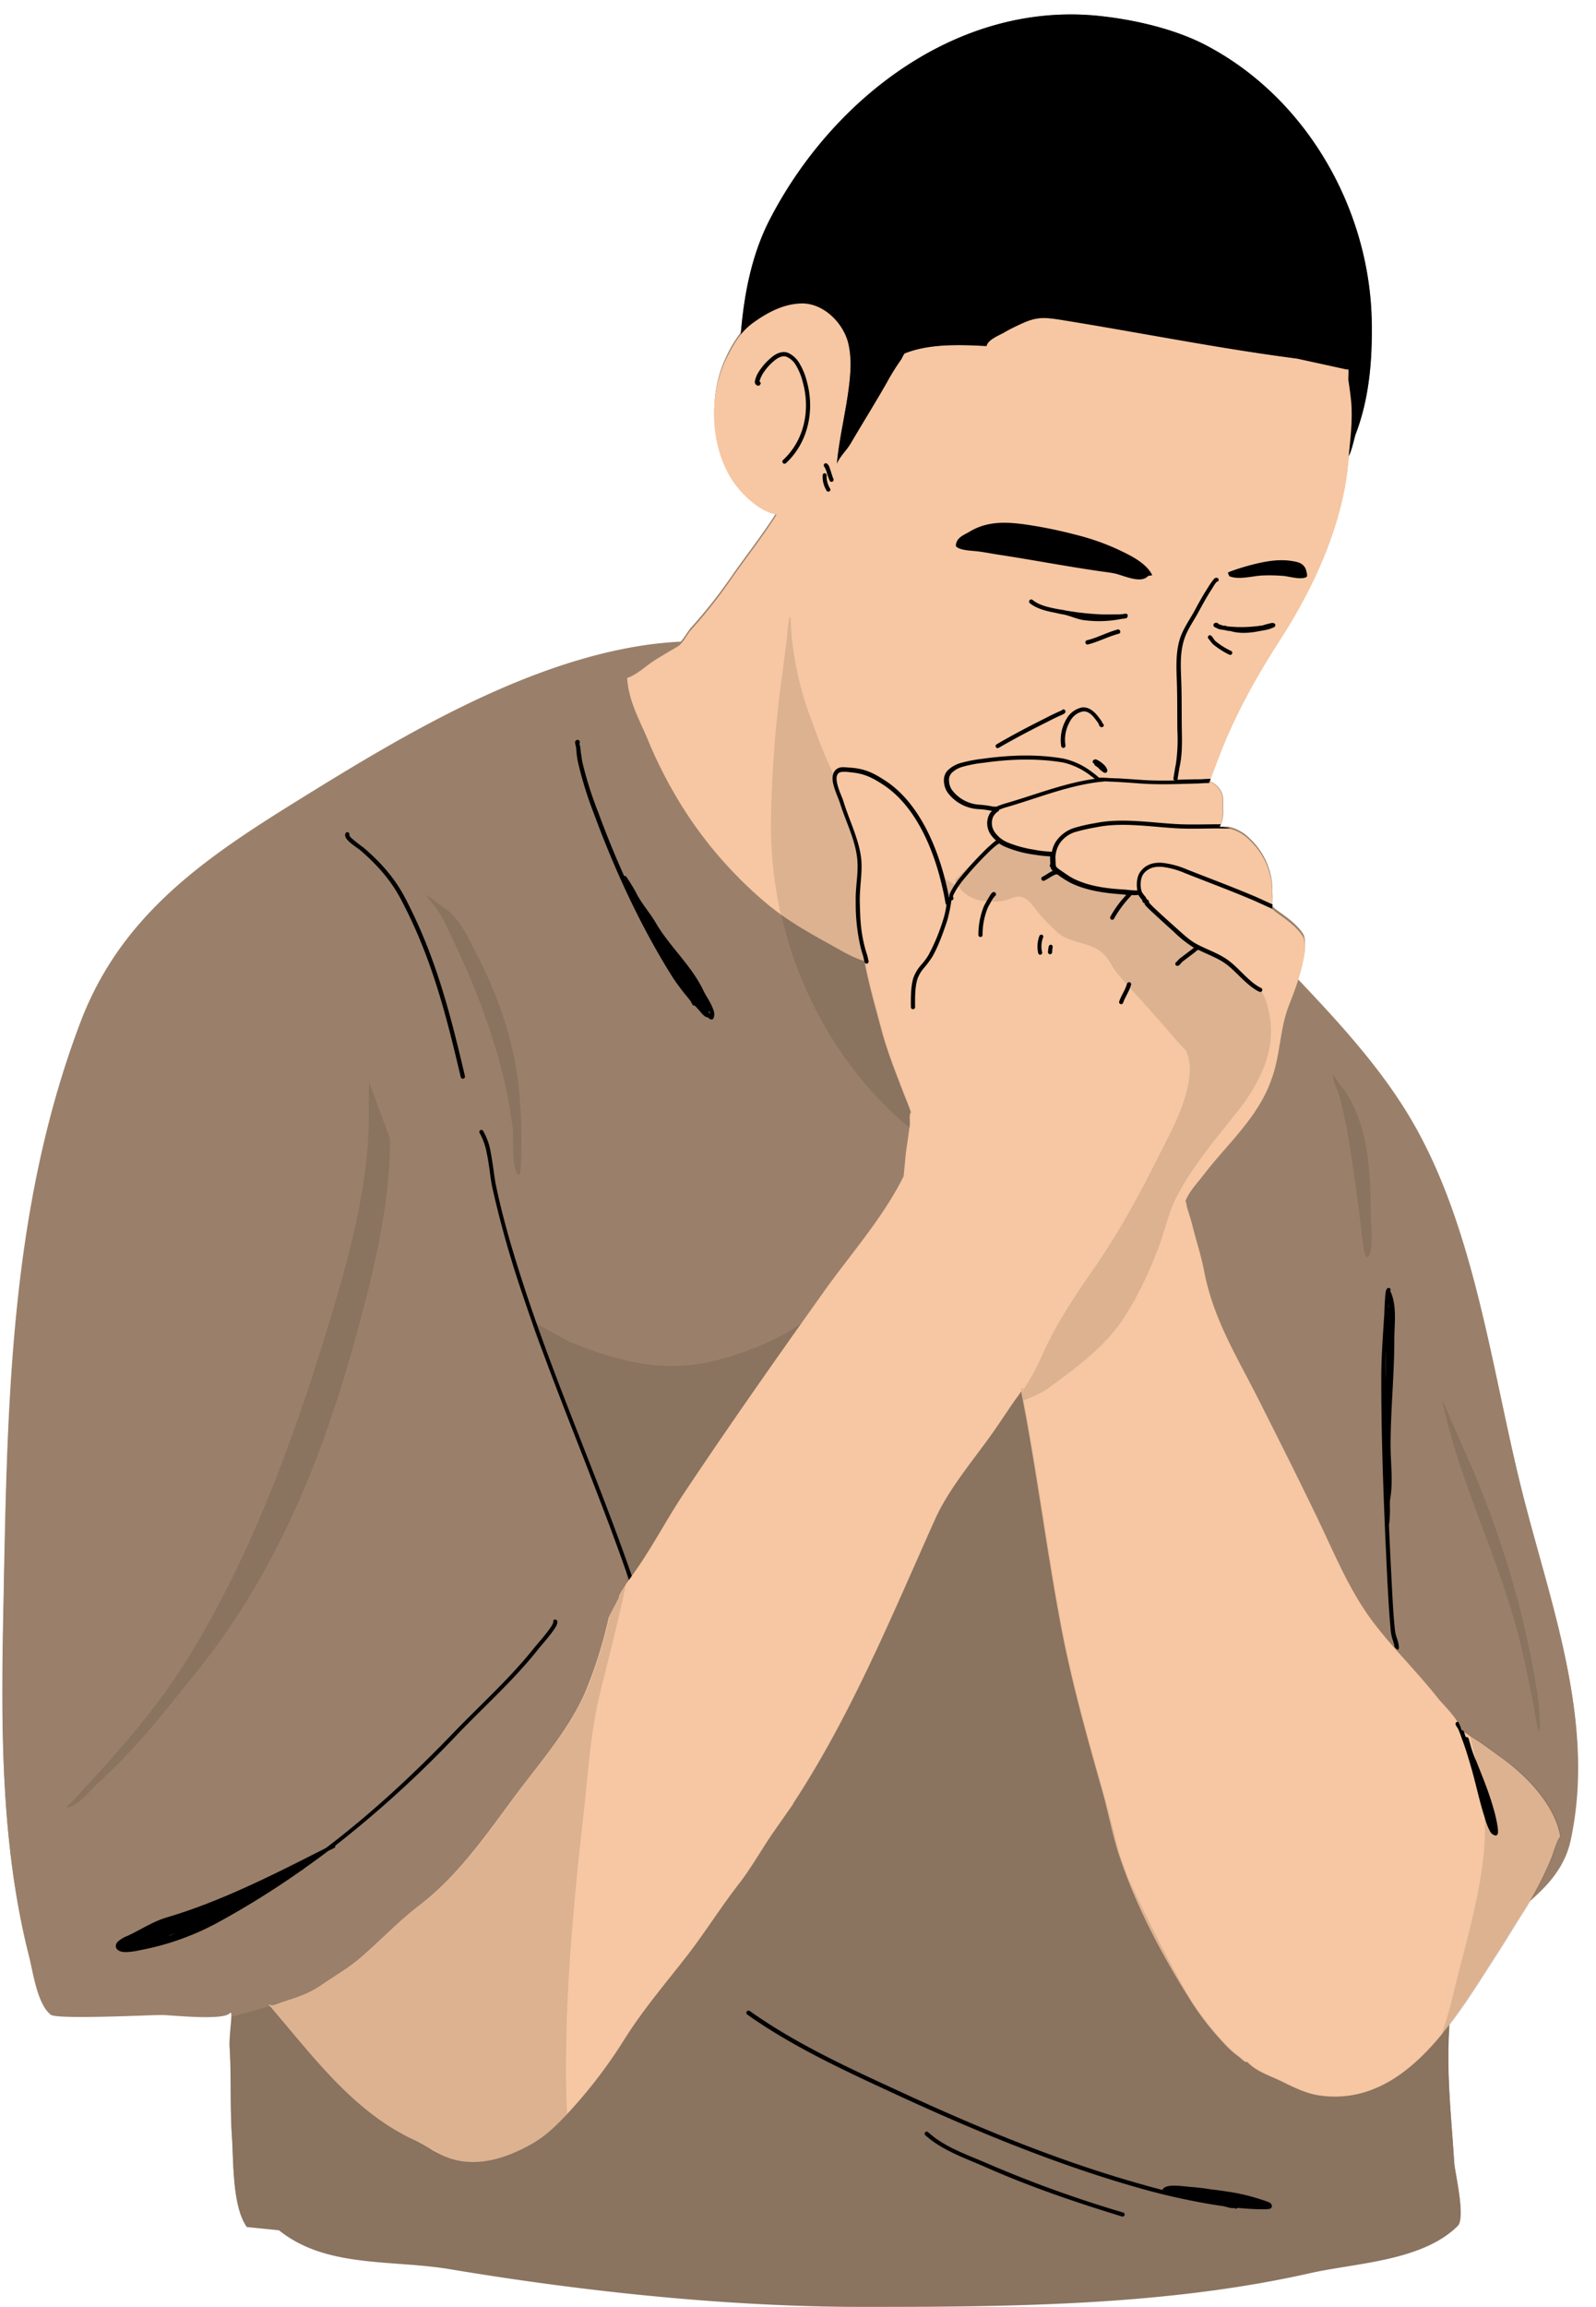
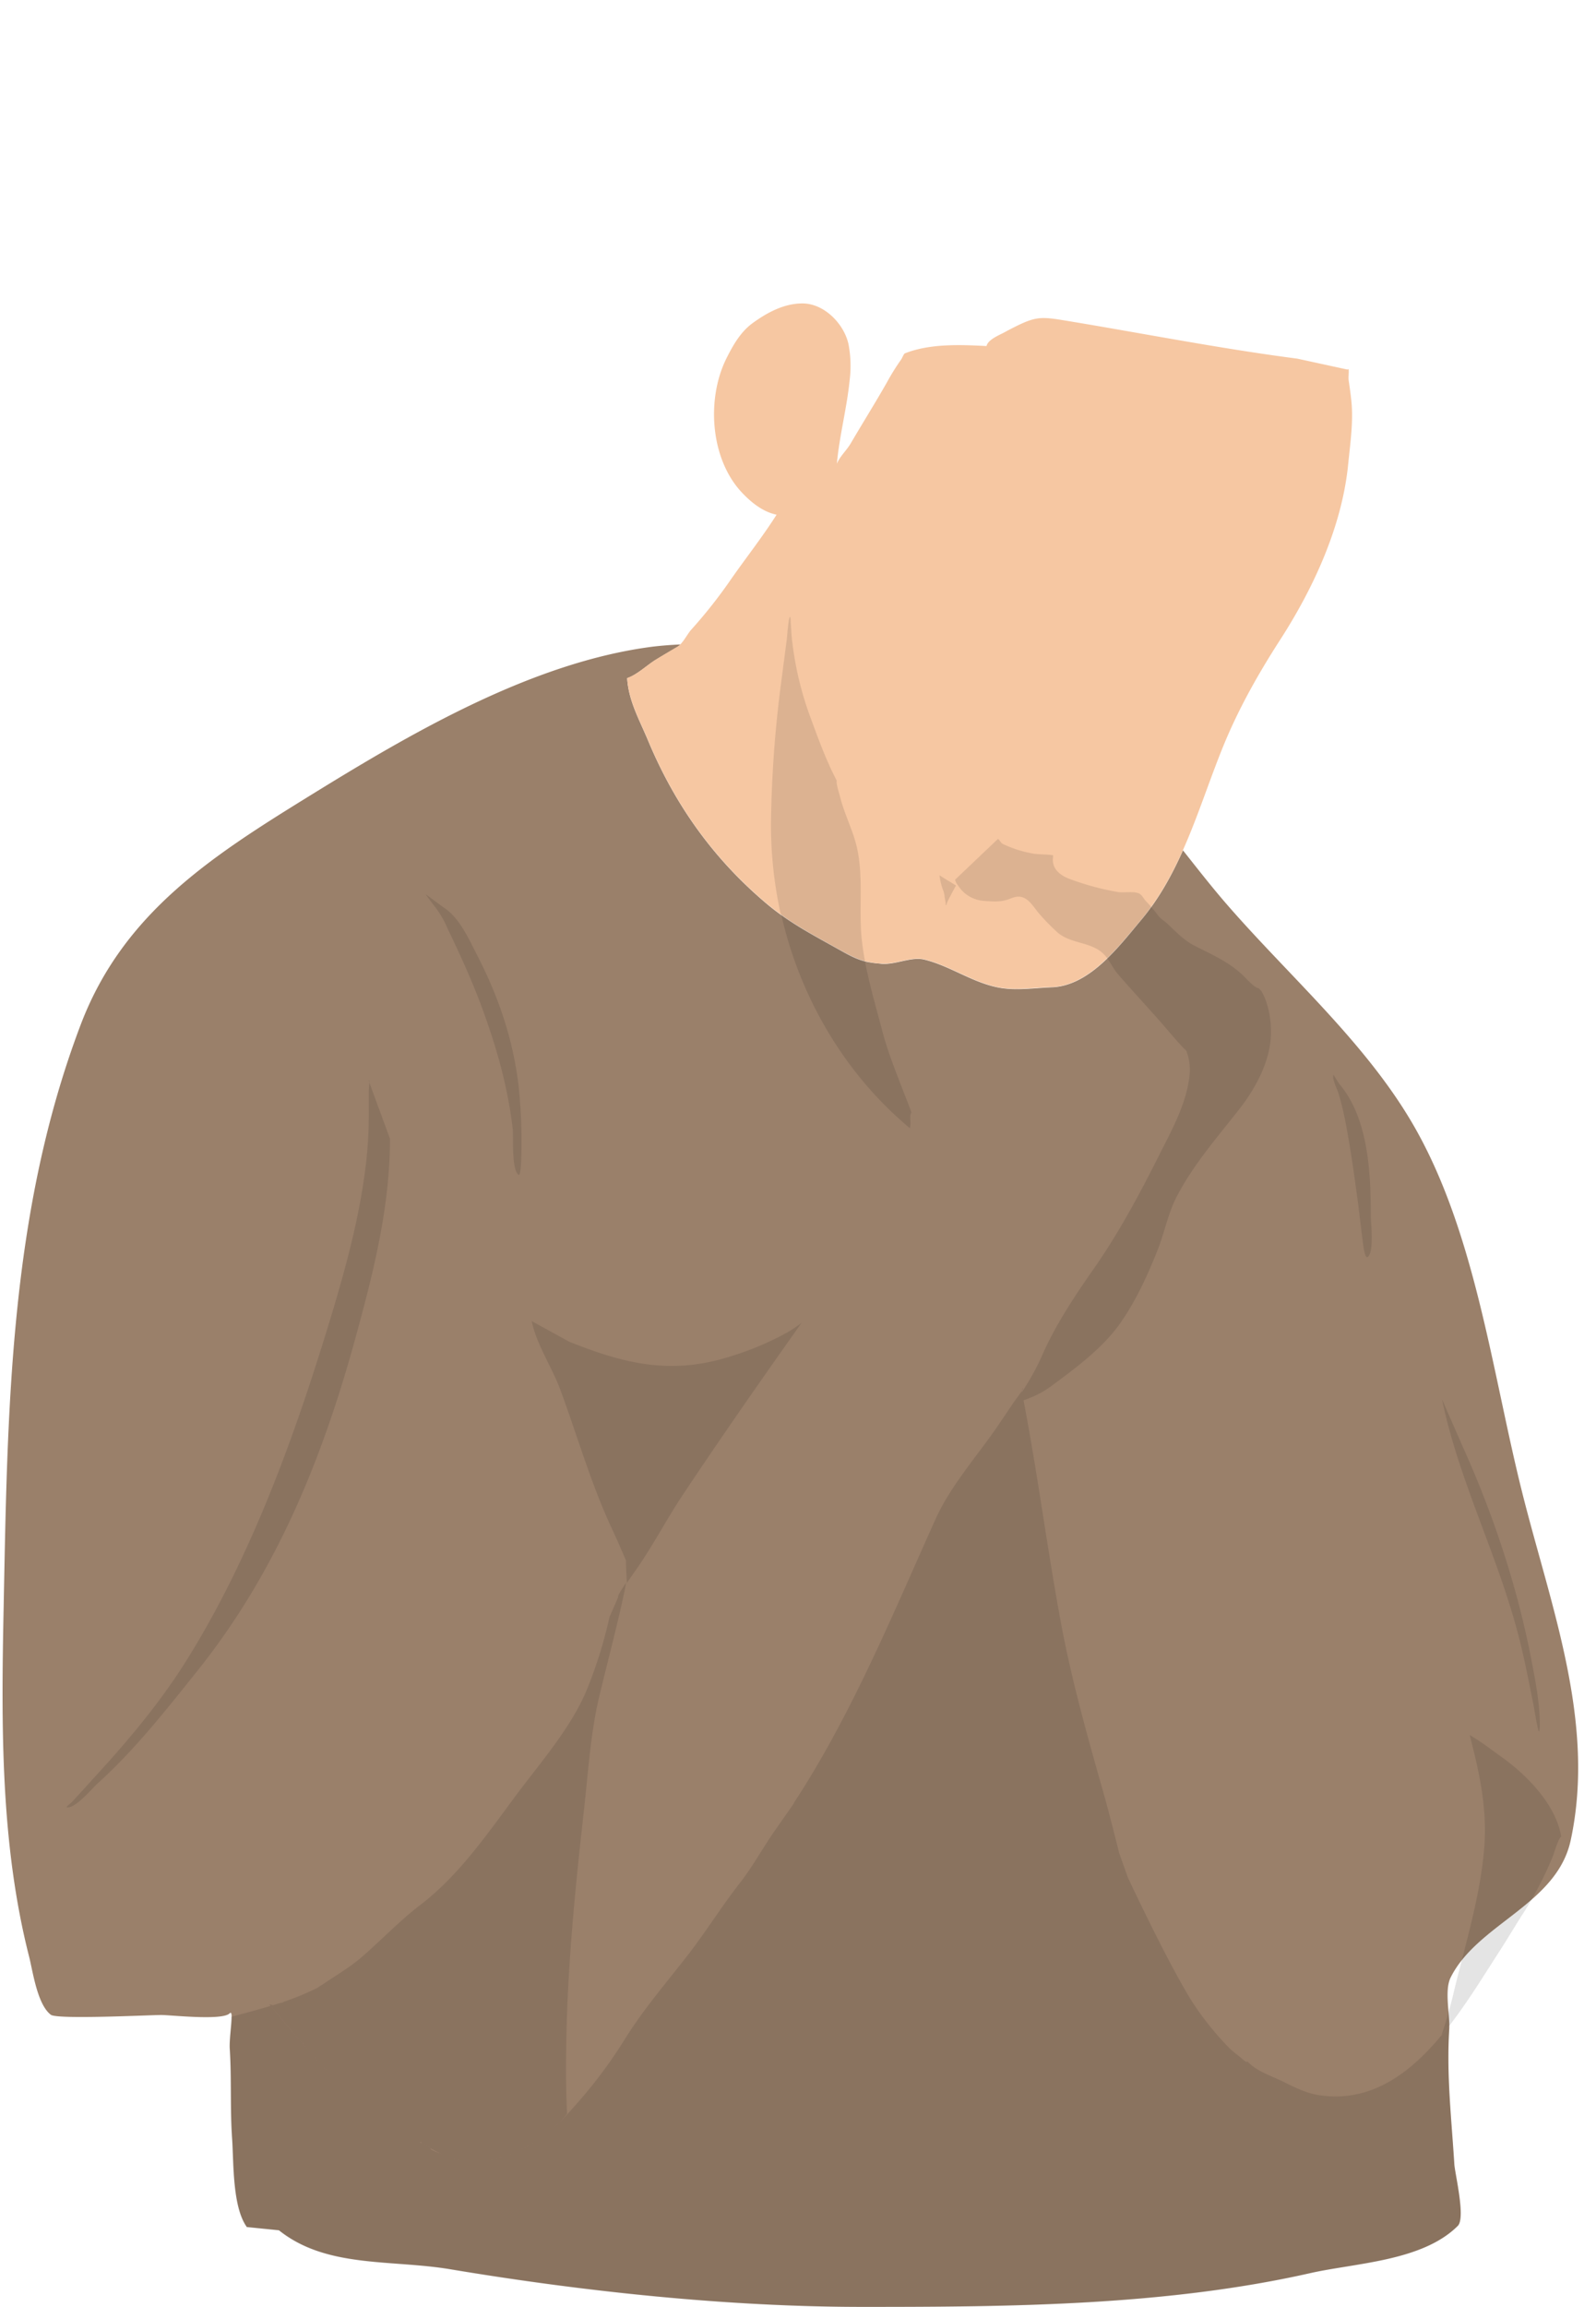
<svg xmlns="http://www.w3.org/2000/svg" data-name="Layer 1" fill="#000000" height="990.5" preserveAspectRatio="xMidYMid meet" version="1" viewBox="-1.0 -6.2 685.7 990.5" width="685.7" zoomAndPan="magnify">
  <g id="change1_1">
-     <path d="M317.2,137.3c1.4-17,4.6-34.1,12.5-49.4C356.8,35.5,411.4-6.3,472.4.7c14.3,1.6,30.7,5.4,43.6,11.9,43.9,22.4,71.4,70.5,72.3,119,.3,16.4-1,33.1-6.9,48.5-.6,1.6-1.5,6.6-3,9.5.1-1.1.2-2.2.4-3.4-.2,2.2-.5,4.4-.7,6.6-2.6,26.9-15,53.6-29.5,76-9.2,14.3-17.5,29-24,44.8-2.1,5.1-4,10.3-6,15.5a8.925,8.925,0,0,1,5.5,5.7c.7,2.1.2,4.6.4,6.8a13.809,13.809,0,0,1-1,6v.1l-.1.2c0,.1-.1.2-.1.3l-.1.2v.1h0v.1l-.1.1h0v-.1h3.6l.2.1.8.2h.1a18.219,18.219,0,0,1,8.3,5,30.5,30.5,0,0,1,9.5,23,35.267,35.267,0,0,1,0,4.6v.2h0v.2h0v.1h0v.2h0v.1h0v.2c0,.1,0,.1-.1.2h.1l.1.1.1.1h0l.1.1.1.1h0l.8.8,3.3,2.4c3.2,2.3,6.7,5.1,8.8,8.5,1.1,1.8.7,6.7.4,8.6a79.8,79.8,0,0,1-2.7,10.7c18.8,19.8,37.3,40,50.4,63.3,25.9,46,33,105.2,45.7,155.8,12.2,48.8,31.8,98.7,20.9,149.4-2.3,10.8-8.9,18.6-16.8,25.5-1.1,2-2.3,3.9-3.5,5.8-3.8,5.9-7.3,11.9-11.1,17.7-6.1,9.4-12.8,20.5-20.7,30.7V864c-1.2,19.6,1,38.4,2.2,57.8.3,4.2,4.9,23,1.5,26.4-15.2,15.2-43.9,15.9-63.4,20.3-62,14-128.6,14.5-192.1,14.5-58.1,0-120.2-6.6-177.6-16.2-25.4-4.2-53-.4-73.4-16.7l-13.9-1.4c.1-.2,0-.1-.1-.3-6-8.8-5.4-27.3-6.1-37.6-.9-12.8-.2-25.6-1-38.4-.4-5.5,2-17.5-.1-15.4-3.2,3.2-25.2.7-29.4.7-4.7,0-44.6,2-47.4-.1-5.8-4.4-7.7-18.4-9.3-24.8C-1,784.3-.6,733.1.4,683.5c1.7-85.3,2.4-170,33.1-250.9,18.4-48.5,57.2-72.9,99.5-99,43.1-26.6,94.6-56.6,145.9-63.3,4.1-.5,8.3-.9,12.5-1.1h0c1.7-1.8,3.2-4.7,4.6-6.2a211.138,211.138,0,0,0,17.2-21.8c6.5-9.3,13.4-18,19.5-27.6-5.8-1.2-10.7-5.1-14.7-9.3-13.7-14.3-15.6-40.1-6.9-57.7a52.215,52.215,0,0,1,6.1-10.1ZM369,406l-.4-.1c.2,0,.3.1.4.1l.4.1A.756.756,0,0,1,369,406Zm-3.3-1.3h0l-.2-.1Zm-1.1-.5-.5-.2.5.2.4.2A.52.52,0,0,0,364.6,404.2Zm-4.2-2.3c1,.6,2.1,1.2,3.1,1.7-.8-.4-1.6-.9-2.4-1.3ZM349,395.5c2,1.1,3.9,2.2,5.9,3.3l-2-1.1c-.7-.4-1.3-.7-2-1.1Zm-2.9-1.7,1,.6-1-.6-.5-.3Zm-1.6-.9-.3-.2Zm-3.5-2.1c.6.4,1.2.7,1.8,1.1A17.394,17.394,0,0,0,341,390.8Zm204.6-7.2h0l-.1.1h0Zm0,0Zm-216-1c.3.2.5.4.8.6A2.1,2.1,0,0,1,329.6,382.6Zm-6.5-5.6h0c1.7,1.6,3.4,3.1,5.2,4.5-1.8-1.4-3.5-2.9-5.2-4.5Zm-6.6-6.3,3.5,3.5C318.8,373,317.6,371.9,316.5,370.7Zm-10.4-11.4c2.7,3.2,5.5,6.4,8.5,9.5C311.6,365.7,308.8,362.5,306.1,359.3Zm-4.6-5.7c1.2,1.5,2.4,3.1,3.6,4.6C303.9,356.6,302.7,355.1,301.5,353.6Zm-6.6-9.3-.1-.2.1.2c1.6,2.4,3.3,4.9,5.1,7.2Q297.3,348.05,294.9,344.3Zm-5.2-8.2.3.5-.3-.5-.4-.7Zm-4-7.1c.4.8.9,1.6,1.3,2.4l-.7-1.2Zm-6.1-12.3c.9,2.1,1.9,4.2,2.9,6.2l-.6-1.2c-.6-1.2-1.2-2.5-1.8-3.7Zm-2.5-5.9.4.8Zm-6-13.9c.1.3.2.5.3.8A6.89,6.89,0,0,1,271.1,296.9Zm-.5-1.6-.1-.4.3.9C270.7,295.6,270.6,295.5,270.6,295.3Zm-1.4-10.8-.2.1C269.1,284.6,269.2,284.6,269.2,284.5Zm5.2-3-.4.3c-.1.1-.3.2-.4.3l-.4.3Zm4.6-3.4c-1.1.8-2.3,1.7-3.5,2.6l.8-.6C277.2,279.4,278.1,278.7,279,278.1Zm6.4-4c-.8.5-1.6.9-2.4,1.4C283.8,275.1,284.6,274.6,285.4,274.1Zm4.9-2.8-.1.1.1-.1Zm.1-.1Zm.2-.2Zm.2-.1Zm.2-.2Zm.2-.2Zm67.7-80.9c-.1,1-.2,2.1-.3,3.1a12.81,12.81,0,0,1,1.1-2,12.81,12.81,0,0,0-1.1,2A16.279,16.279,0,0,1,358.9,189.6Zm3.6-2.8c-.8,1-1.6,2-2.3,3C361,188.8,361.8,187.8,362.5,186.8Zm-3.2-.8c-.1.9-.3,1.8-.4,2.8l.1-.5a4.253,4.253,0,0,1,.2-1.1ZM579,184.7l-.1,1.1.1-.7Zm.2-1.7-.1,1v-.5Zm-212.7-2.3c-.6,1-1.1,1.9-1.7,2.9A27.55,27.55,0,0,1,366.5,180.7Zm212.8,1.2v0Zm0-.9v0Zm.1-.8v0Zm.1-.9v0Zm.1-.9-.1.7V179Zm-209.2-4.2c-1,1.6-1.9,3.2-2.9,4.8l.9-1.5Zm-9.1.1c-.3,1.5-.5,2.9-.8,4.4C360.8,177.2,361.1,175.7,361.3,174.3Zm218.3,3.2a2.2,2.2,0,0,1-.1.8Zm.1-.9v0Zm0-.8v0Zm0-.8v0Zm.1-.8v0Zm0-.9v0Zm0-.9v0Zm0-1v0Zm0-.8v0Zm-.1-.8v0Zm0-.8v0Zm0-.8v0Zm-.1-.9v0Zm0-.4v0Zm-203-3.2-1.8,3C375.5,165.7,376,164.7,376.6,163.7Zm202.9,2.4Zm-215.7-7.4c-.2,1.5-.4,3.1-.6,4.6C363.4,161.8,363.6,160.3,363.8,158.7Zm215.1,2.6c0,.3.1.7.1,1A3.4,3.4,0,0,0,578.9,161.3Zm-198.1-4.7c-.2.4-.5.8-.7,1.3-.4.6-.7,1.2-1.1,1.9.4-.6.7-1.2,1.1-1.9Zm197.5.5.3,2.1v.2C578.5,158.6,578.4,157.9,578.3,157.1Zm0-4.7c0,.1.1.3.1.4A.756.756,0,0,1,578.3,152.4Zm-.2-.2a.1.1,0,0,0-.1.1l.1-.1Zm.1,0Zm-193.4-2.3a23.924,23.924,0,0,0-1.3,2.1A11.977,11.977,0,0,1,384.8,149.9Zm-20.4-1.8v0Zm22.2-1h0l.2-.5A1.689,1.689,0,0,1,386.6,147.1Zm.9-1.6c0,.1-.1.1-.1.2A.31.31,0,0,1,387.5,145.5Zm8.7-2.5a44,44,0,0,0-8.1,2.2,47.3,47.3,0,0,1,7.6-2.1Zm-32.5-.6c.1.3.1.6.2.9a5.853,5.853,0,0,1-.2-1.3Zm36.3,0h0l.6-.1Zm3.9-.3a4.1,4.1,0,0,0-1.1.1h.6Zm7.9-.2c1.8,0,3.6.1,5.4.1-2.1-.1-4.3-.1-6.5-.1Zm-5.6,0h0Zm109-.5,1.9.3Zm-92-.2c-.1.1-.1.2-.2.4l.1-.1a.1.1,0,0,1,.1-.1Zm1.5-1.5c-.2.2-.5.4-.7.6A4.349,4.349,0,0,1,424.7,139.7Zm2-1.4a.758.758,0,0,1-.4.2A.758.758,0,0,0,426.7,138.3Zm3.5-1.8a.349.349,0,0,0,.2-.1l-.2.1Zm-112.1-.1Zm.2-.4h0l.2-.2Zm.6-.6-.2.2.2-.2Zm40.2-3.1c.7,1,1.4,2,2,3C360.5,134.3,359.8,133.3,359.1,132.3Zm-39.6,2.5Zm.3-.3Zm154.2-.3c-2.1-.4-4.1-.7-6.2-1.1l3.2.5Zm-153.9,0Zm.4-.3Zm.3-.2Zm.3-.3Zm116.2-.5c-.3.1-.6.3-.9.4l.2-.1Zm-115.8.2Zm.3-.3Zm2.1-1.5c-.2.1-.4.3-.6.4C323.5,131.6,323.7,131.4,323.9,131.3Zm118.5-.4c-.4.1-.7.2-1.1.3l.3-.1A3.091,3.091,0,0,0,442.4,130.9Zm10.5-.2.7.1.8.1A6.052,6.052,0,0,1,452.9,130.7Zm-7.4-.4a18.457,18.457,0,0,0-2.3.4A22.306,22.306,0,0,1,445.5,130.3Zm-90.4-2a27.25,27.25,0,0,1,2.5,2.3A27.25,27.25,0,0,0,355.1,128.3Zm91.4,2a2.2,2.2,0,0,0-.8.1h.6Zm-118.8-1.4-.4.2.4-.2Zm5.6-2.8.3-.1c-1.4.5-2.7,1.2-4,1.8C330.8,127.2,332.1,126.6,333.3,126.1Zm1.4-.5.3-.1a4.179,4.179,0,0,0-1,.4A3.63,3.63,0,0,1,334.7,125.6Zm14.2-.8.4.1c.4.1.7.3,1.1.4A8.8,8.8,0,0,1,348.9,124.8Zm-12.8.3.4-.1-.9.3C335.8,125.2,335.9,125.2,336.1,125.1Zm2.8-.7c-.3.1-.6.1-.8.2.2,0,.3-.1.5-.1Zm5.3-.4a4.1,4.1,0,0,1,1.1.1c-.5,0-1-.1-1.5-.1ZM294.3,343.5c-.8-1.3-1.7-2.6-2.5-3.9l-.7-1.2C292.2,340.2,293.2,341.8,294.3,343.5Zm65.6-160.9c.1-.4.1-.9.2-1.3-.1.8-.3,1.6-.4,2.4Zm218.4-26v0Zm-26.7-9.5c-1.6-.2-3.2-.4-4.8-.7l-3.2-.5c3.2.5,6.3.9,9.5,1.3ZM417.4,142h2.2A16.152,16.152,0,0,1,417.4,142Zm-54-1.3.1.4Zm142.3-.9c-6.1-1.1-12.2-2.1-18.3-3.2,7.2,1.3,14.3,2.5,21.5,3.8Zm-142.6.1.1.4Zm62.6-1c-.2.1-.3.2-.5.3l.3-.2Zm-63.3-1.1.2.4c-.3-.7-.6-1.3-.9-2A7.741,7.741,0,0,0,362.4,137.8Zm76.5-5.6c-.3.1-.6.3-.9.4l.6-.3Zm-91.3-7.7.4.1.4.1A1.884,1.884,0,0,0,347.6,124.5Zm-1.2-.3.4.1.4.1A2.353,2.353,0,0,0,346.4,124.2Zm-3.8-.2h.4a18.413,18.413,0,0,0-3.3.3l-.4.1A18.588,18.588,0,0,1,342.6,124Z" fill="#9a806a" fill-rule="evenodd" transform="translate(.048 .068)" />
-   </g>
+     </g>
  <g id="change1_2">
    <path d="M291.3,270.4a10.592,10.592,0,0,1-1.2,1c-3.1,1.9-6.3,3.7-9.4,5.6-3.9,2.4-8,6.4-12.3,7.9.6,9.8,5.3,17.9,9,26.8,11.5,27.5,28,50.7,50.9,70,9.6,8.1,19.8,13.4,30.7,19.5,3.8,2.1,7.3,4.2,11.6,5.3a47.354,47.354,0,0,0,6.1.9c6.3,1,13.4-3.1,19.3-1.7,10.8,2.6,20.3,9.6,31.4,11.9,7.7,1.6,15.6.3,23.3,0,16.3-.5,29-17.5,38.3-28.6,7.7-9.1,13.4-19.4,18.2-30.2,6.1,7.7,12.1,15.4,18.5,22.8,27.2,31.4,61,60.5,81.5,96.9,25.9,46,33,105.2,45.7,155.8,12.2,48.8,31.8,98.7,20.9,149.4-5.9,27.7-40,35.8-51.6,59-2.8,5.7-.2,16.2-.6,22.4-1.2,19.6,1,38.4,2.2,57.8.3,4.2,4.9,23,1.5,26.4-15.2,15.2-43.9,15.9-63.4,20.3-62,14-128.6,14.5-192.1,14.5-58.1,0-120.2-6.6-177.6-16.2-25.4-4.2-53-.4-73.4-16.7l-13.9-1.4c.1-.2,0-.1-.1-.3-6-8.8-5.4-27.3-6.1-37.6-.9-12.8-.2-25.6-1-38.4-.4-5.5,2-17.5-.1-15.4-3.2,3.2-25.2.7-29.4.7-4.7,0-44.6,2-47.4-.1-5.8-4.4-7.7-18.4-9.3-24.8C-.9,785.4-.5,734.2.5,684.6c1.7-85.3,2.4-170,33.1-250.9,18.4-48.5,57.2-72.9,99.5-99,43.1-26.6,94.6-56.6,145.9-63.3C283,270.9,287.1,270.6,291.3,270.4Z" fill="#9a806a" fill-rule="evenodd" transform="translate(.048 .068)" />
  </g>
  <g id="change2_1">
    <path d="M577.9,152.4c1-1.2.2,3.1.5,4.7.4,2.8.8,5.5,1.1,8.3,1,9-.4,18.4-1.3,27.4-2.6,26.9-15,53.6-29.5,76-9.2,14.3-17.5,29-24,44.8-10.5,25.6-17.5,53.7-35.7,75.3-9.3,11-22,28.1-38.3,28.6-7.7.2-15.5,1.6-23.3,0-11-2.3-20.6-9.3-31.4-11.9-5.9-1.4-13,2.7-19.3,1.7.2.3-5.3-.7-6.1-.9-4.3-1.2-7.8-3.2-11.6-5.3-10.9-6.1-21-11.4-30.7-19.5-22.9-19.3-39.4-42.5-50.9-70-3.7-8.9-8.4-16.9-9-26.8,4.3-1.4,8.4-5.5,12.3-7.9,3.1-1.9,6.3-3.8,9.4-5.6,2.2-1.3,4.1-5.3,5.8-7.2a211.138,211.138,0,0,0,17.2-21.8c6.5-9.3,13.4-18,19.5-27.6-5.8-1.2-10.7-5.1-14.7-9.3-13.7-14.3-15.6-40.1-6.9-57.7,2.8-5.6,6-11.3,11.1-15.1,6.3-4.6,13.6-8.6,21.6-8.6,9.4,0,17.9,8.8,19.8,17.5a49.686,49.686,0,0,1,.5,15.4c-1.2,12-4.4,23.9-5.5,35.9,1.4-3.3,4.2-5.7,6-8.8,5.1-8.7,10.5-17.3,15.5-26.1a99.834,99.834,0,0,1,6.1-9.8c.4-.5,1.1-2.5,1.7-2.7,10.7-4.2,23.7-3.7,35-3.1.6-2.8,5.5-4.7,7.7-5.9,1.8-1,3.6-1.9,5.4-2.8,7.8-3.8,10.5-3.9,19.2-2.5,33.7,5.5,67.3,12.2,101.2,16.6" fill="#f6c7a2" fill-rule="evenodd" transform="translate(.048 .068)" />
  </g>
  <g id="change2_2">
-     <path d="M264.8,679.5c-.7-.8,5.7-9.4,6.4-10.3,7.7-10.7,13.8-22.6,21.1-33.6C312,606,332.5,576.9,353.1,548c11.5-16.1,25.1-31.3,34-49.1a18.67,18.67,0,0,0,.3-2.7c.3-2,.4-4,.6-6.1.5-4.6,1.4-9.2,1.8-13.8.1-.9-.4-4.2.4-5,.2-.2-2.5-6.8-3-8-3.4-8.9-7-17.9-9.5-27.1-3.5-13.2-7.9-27.7-9-41.4-1-11.9.6-23.7-1.5-35.5-1.5-8.2-5.6-15.5-7.6-23.5-.6-2.5-2.1-5.9-1.3-8.4,1.8-5.4,9.5-3.6,12.7-1.3,4.1,2.9,9,4.8,12.9,8.1,4.2,3.5,7.5,9.3,10.3,13.8a69.434,69.434,0,0,1,7.6,18.2c.8,3.1.9,7.4,2.3,10.2a9.276,9.276,0,0,1,.4,1.6c.2,1.1.4,2.1.5,3.2.1.4,0,1.6.2,1.2.2.3.3-.6.4-.9a16.269,16.269,0,0,1,1.1-2.3c1.2-2.2,2.4-4.5,3.7-6.7a58.823,58.823,0,0,1,12.1-14.2c1.1-.9,2.2-2.8,3.5-3.4-.2,0,.3-.8.3-1a11.919,11.919,0,0,0-.8-2c-1.6-3.9-.8-7.8.8-11.5a30.091,30.091,0,0,0-3.1-.1,28.3,28.3,0,0,1-6.5-.9c-3.9-1.1-9.7-4.2-11.7-7.9-.8-1.5-1.7-3.9-.7-5.5,3.7-6.2,15.6-7.6,21.8-7.8,6.8-.2,13.5-.4,20.3-.1,3.3.1,7.4-.1,10.5,1.2,5.3,2.2,9.8,5.3,14.7,8.3,3.3,2.1,8.2-.4,12.1-.3,6.2.1,12.4.7,18.6.8,7.1.1,18.6-2.1,21.6,6.8.7,2.1.2,4.6.4,6.8a13.409,13.409,0,0,1-1.5,7.1c-.4-.2,1.3.1,1.5.1a18.628,18.628,0,0,1,3.4.7,18.219,18.219,0,0,1,8.3,5,30.5,30.5,0,0,1,9.5,23c0,1.8.4,4.5-.3,6.2-.1-.6,1,.8,1.5,1.2l3.3,2.4c3.2,2.3,6.7,5.1,8.8,8.5,1.1,1.8.7,6.7.4,8.6-1.2,7-3.7,13.8-6.3,20.4-3.6,8.9-3.8,18.6-6.3,27.9a59.662,59.662,0,0,1-7,15.9c-6.7,10.8-15.9,19.4-23.6,29.5-2.7,3.5-6.3,7.2-7.8,11.4.3-.7.6,2,.8,2.7.7,2.3,1.5,4.6,2.1,7,1.7,6.9,4,13.7,5.3,20.7,4,20.3,14.1,36.4,23.3,54.6,8.6,17.1,17.2,34.1,25.5,51.4,7.2,15,13.3,30.1,23.3,43.6,8.7,11.6,19.1,21.6,28,32.9,2.8,3.5,9.3,9.4,10.1,14,0,0,5,3.2,5.5,3.5,3.9,2.4,7.6,5.3,11.4,8,11,7.8,23.5,20.5,25.8,34.3-1.1.4-3.3,7.8-3.8,9A155.238,155.238,0,0,1,653,815.2c-3.8,5.9-7.3,11.9-11.1,17.7-17,26.1-39.2,66.1-76.6,60.4-4.9-.8-10.2-3.2-14.6-5.4-5.4-2.8-12.1-4.6-16.2-9.2.1,1.3-2.4-1.3-3.5-2.1a39.91,39.91,0,0,1-6.1-5.5,122.071,122.071,0,0,1-13.8-17.5c-12.2-19.3-23.4-40-30.8-61.8-3.4-9.7-5.1-19.8-7.9-29.6-6.7-23.6-13.4-47.4-17.9-71.6-6.2-33-10.3-66.3-16.8-99.2,0-.2.3-1.8.6-1.6s-2.8,4.4-3,4.6c-3.3,4.7-6.4,9.5-9.7,14.2-8.5,12.1-18.9,24-25,37.5-18.5,41.3-36,84-60.9,121.9.2,0-.7,1.1-.7,1.2l-7,10c-5.4,7.6-9.9,15.9-15.6,23.3-7.5,9.6-14,20-21.4,29.7-9.4,12.2-19.7,24.1-27.9,37.2a211.8,211.8,0,0,1-22.2,29.4c-5,5.5-10.3,11.2-16.9,15-11,6.4-24.4,10.9-37,6.1-5-1.9-9.2-5.2-14-7.4-26.5-12.2-44-36.6-62.5-58-.4-.5,1.2.3,1.8.1,1.7-.5,3.4-1.1,5.1-1.7,5.5-1.8,10.9-3.7,15.7-7,5.4-3.7,11.3-7.1,16.3-11.3,8.8-7.5,16.7-16,25.9-23,16.2-12.4,28.3-29.8,40.3-46,10.5-14.2,23.6-28.9,30.7-45.2a192.316,192.316,0,0,0,10.2-32.3" fill="#f6c7a2" fill-rule="evenodd" transform="translate(.048 .068)" />
-   </g>
+     </g>
  <g id="change3_1">
    <path d="M236.9,907.2a112.331,112.331,0,0,0,8.3-8.6,206.019,206.019,0,0,0,22.2-29.4c8.1-13.1,18.5-25,27.9-37.2,7.4-9.7,13.9-20.1,21.4-29.7,5.8-7.4,10.2-15.7,15.6-23.3l7-10c.1-.1.9-1.3.7-1.2,24.9-38,42.3-80.6,60.9-121.9,6.1-13.5,16.5-25.5,25-37.5,3.3-4.7,6.4-9.5,9.7-14.2.1-.1,1.6-2.1,2.4-3.4.1-.5.4-1.3.5-1.2s-.1.5-.5,1.2a4.331,4.331,0,0,1-.1.5v.2a22.63,22.63,0,0,0,1.3-2,101.951,101.951,0,0,0,7.1-13c5.8-13.5,14.4-26.4,22.8-38.4,10.8-15.5,19.6-32,28.1-48.9,5.4-10.7,12-22.6,12.9-34.8a22.281,22.281,0,0,0-1.5-9.6c-2.8-2.7-5.3-5.7-7.8-8.6-7-8.2-14.4-16-21.5-24.2-2.3-2.6-3.6-6.1-6.1-8.6-5.6-5.7-14.9-4.2-20.7-10.1a89.7,89.7,0,0,1-7.4-7.7c-2-2.4-4.1-6.1-7.4-6.8-2.6-.6-4.7,1-7.1,1.5-3,.7-5.8.4-8.8.2a14.373,14.373,0,0,1-9.7-4.6c-.8-.9-1.5-2-2.2-2.9-.1-.2-.9-1.9-.5-1.7l18.3-17.4c.8.4,1.1,1.7,2.2,2.2a49.907,49.907,0,0,0,13.6,4.2c2.6.3,5.4.2,7.9.6a8.084,8.084,0,0,1-.1,1.5,7.89,7.89,0,0,0,.6,3.4c1.3,2.8,4.3,4.5,7.2,5.5a115.66,115.66,0,0,0,20.2,5.4c2.6.4,7-.5,9.2.7,1.1.6,1.8,2.1,2.6,3a67.532,67.532,0,0,1,5.5,6.5c1,1.3,2.6,2.2,3.8,3.3,3.4,3.2,7.2,7.2,11.5,9.4,8.1,4.2,15.8,7.3,22.3,14.1a31.534,31.534,0,0,0,3.8,3.5c.2.1.7.4,1.3.8l.3-.1a11.211,11.211,0,0,1,1.4,1.5,27.559,27.559,0,0,1,1.8,3.9,40.039,40.039,0,0,1,2.2,12.8c.3,12.2-6.3,24.5-13.6,33.8-9.5,12.2-19.7,23.7-26.9,37.6-3.6,6.9-5.1,14.8-7.9,22.1-4.5,11.5-9.8,23.1-17,33.1-7.4,10.1-18.3,18.2-28.3,25.6a40.957,40.957,0,0,1-10.2,5.7,23.4,23.4,0,0,1-2.4.9c6.1,31.8,10.2,63.9,16.1,95.7,4.5,24.2,11.2,48,17.9,71.6,2.6,9,7.1,27.1,7.1,27.1l3.7,10.4s17.2,36.9,27.9,53.8A129.527,129.527,0,0,0,525.2,871a39.91,39.91,0,0,0,6.1,5.5c1.1.8,3.6,3.4,3.5,2.1,4.1,4.6,10.8,6.4,16.2,9.2,4.4,2.2,9.7,4.7,14.6,5.4,24,3.7,41.8-11.5,55.9-29.7v1.7c-1.2,19.6,1,38.4,2.2,57.8.3,4.2,4.9,23,1.5,26.4-15.2,15.2-43.9,15.9-63.4,20.3-62,14-128.6,14.5-192.1,14.5-58.1,0-120.2-6.6-177.6-16.2-25.4-4.2-53-.4-73.4-16.7l-13.9-1.4c.1-.2,0-.1-.1-.3-6-8.8-5.4-27.3-6.1-37.6-.9-12.8-.2-25.6-1-38.4-.3-3.8.8-10.8.7-14,5.5-1.5,11.2-3,16.9-4.7,4.2,4.9,8.3,9.9,12.5,14.8-4.3-5.1-8.6-10.3-12.9-15.3-.3-.4.7.1,1.4.2a118.629,118.629,0,0,0,18.2-7,10.908,10.908,0,0,0,1.1-.6c.6-.4,1.2-.8,1.9-1.2,5.4-3.7,11.3-7.1,16.3-11.3,8.8-7.5,16.7-16,25.9-23,16.2-12.4,28.3-29.8,40.3-46,10.5-14.2,23.6-28.9,30.7-45.2A192.316,192.316,0,0,0,260.8,688l3.7-8.5c-.4-.5,1.6-3.5,3.4-6.2-.1.7-.2,1.2-.2,1.4-3.2,15.7-7.4,31.1-11.1,46.6-4,16.4-4.9,33.2-6.8,49.9-3.6,32.1-6.8,64.1-7.5,96.5-.2,11.2-.3,22.4.3,33.5a53.445,53.445,0,0,1-5.7,6l-.1.1-.1.1.2-.2Zm-34.2,14.5h0Zm2.1-.1h0Zm4.5-.5-.8.1C208.8,921.2,209,921.1,209.3,921.1Zm-13.5-.1h.2l-.5-.1Zm14.7-.2-.6.1A1.268,1.268,0,0,0,210.5,920.8Zm-16.6-.3c.1,0,.2,0,.2.1.1,0,.2,0,.2.1Zm18.7-.2h-.4A.3.3,0,0,0,212.6,920.3Zm1.8-.5c-.2,0-.3.1-.5.1s-.3.1-.5.1A3.553,3.553,0,0,0,214.4,919.8Zm-23.1-.1h0Zm-2.2-.9.6.3.6.3Zm-.6-.3c.1,0,.1.1.2.1s.1.1.2.1Zm30.1-.2c-.1,0-.2.1-.3.1s-.2.1-.3.1A1.421,1.421,0,0,0,218.6,918.3Zm-35.1-2.6a4.053,4.053,0,0,0-.9-.5l.9.5.2.1.3.2.3.2.3.2h0c.1,0,.2.1.3.1h0c.2.1.3.2.5.3l.1.1.2.1.2.1.2.1.2.1.2.1.2.1.1.1h.1l.2.1.2.1.2.1.1.1.2.1h.4l.1.1c.1,0,.1.1.2.1l-.2-.1-.2-.1h-.5l-.2-.1-.2-.1-.2-.1-.2-.1h-.3l-.2-.1-.2-.1-.2-.1-.2-.1-.2-.1h-.1l-.2-.1-.2-.1-.1-.1-.3-.2h0l-.3-.1-.3-.2V916l-.3-.2Zm40.9,0,.2-.1c0,.1-.1.1-.2.1h0a5.359,5.359,0,0,1-1.1.5h-.1l-.2.1c-.1,0-.1.1-.2.1l.2-.1.2-.1A3.337,3.337,0,0,0,224.4,915.7Zm1.6-.8-.8.4A2.01,2.01,0,0,0,226,914.9Zm-46.6-1.6-.2-.1c.1.1.1.1.2.1l.1.1h.1l.1.1h.2l.1.1h.1l.1.1.2.1.2.1.2.1.2.1.2.1.2.1.2.1.2.1.2.1.1.1a.758.758,0,0,0,.4.2l-.4-.2-.1-.1-.2-.1-.2-.1-.2-.1-.2-.1-.2-.1-.2-.1-.2-.1-.2-.1-.2-.1h-.7l-.1-.4Zm48.7.4-.5.3A2.186,2.186,0,0,0,228.1,913.7Zm1-.5-.1.1Zm.8-.5Zm-52.8-.5.7.3Zm53.2.2Zm-53.5-.3.2.1Zm-.3-.2.2.1Zm54.6,0Zm-54.9-.1.2.1Zm55.2-.1Zm-55.8-.2.2.1Zm56.1-.1Zm.3-.2-.1.1Zm-57,0,.2.1Zm-.3-.2.2.1Zm57.6,0-.1.1Zm-57.9-.1.2.1Zm58.1-.1-.1.1Zm-58.4-.1.2.1Zm-.3-.1.2.1Zm-.3-.2.1.1-.1-.1Zm59.6,0Zm-59.9-.1.1.1-.1-.1Zm60.2-.1-.1.1Zm-60.5-.1.1.1-.1-.1Zm-.3-.1.1.1-.1-.1Zm-.3-.2.1.1-.1-.1Zm61.7-.1-.1.1Zm-62-.1.1.1-.1-.1Zm62.2-.1-.1.1Zm-62.5,0,.1.1-.1-.1Zm62.8-.2-.1.1.2-.2Zm-63.1,0,.1.1-.1-.1Zm-.3-.1.1.1-.1-.1Zm63.7-.2-.1.1Zm-64,0,.1.1-.1-.1Zm64.3-.2-.1.1Zm-64.6,0,.1.1-.1-.1Zm-.3-.1.1.1-.1-.1Zm-.3-.2.1.1-.1-.1Zm-.2-.2.1.1-.1-.1Zm-.3-.1.1.1-.1-.1ZM236,908h0l-.2.2Zm-66.9,0,.1.1-.1-.1Zm-.3-.2.1.1-.1-.1Zm67.7-.2-.2.2Zm-68,0,.1.1-.1-.1Zm68.2-.2-.2.2Zm-68.5.1.1.1-.1-.1Zm-.3-.2.1.1-.1-.1Zm-.2-.2.1.1-.1-.1Zm-.3-.1.1.1-.1-.1Zm-.3-.2.1.1-.1-.1Zm-.3-.2.1.1-.1-.1Zm-.3-.2.1.1-.1-.1Zm-.3-.2.1.1-.1-.1Zm-.2-.1.1.1-.1-.1Zm-.3-.2.1.1-.1-.1Zm-.3-.2.1.1-.1-.1Zm-.3-.2Zm-.2-.2Zm-.3-.2Zm-.3-.1Zm-.3-.2Zm-.2-.2Zm-.3-.2Zm-.3-.2Zm-.3-.2Zm-.2-.2Zm-.3-.2Zm-.3-.2Zm-.3-.2Zm-.2-.1Zm-.3-.2Zm-.3-.2Zm-.2-.2Zm-.3-.2Zm-.3-.2Zm-.2-.2Zm-.3-.2Zm-.3-.2Zm-.2-.2Zm-.3-.2Zm-.2-.2Zm-.3-.2Zm-.3-.2Zm-.2-.2Zm-.3-.3Zm-.2-.2Zm-.3-.2Zm-.3-.2Zm-.2-.2Zm-.3-.2Zm-.2-.2Zm-.3-.2Zm-.3-.2Zm-.2-.2Zm-.3-.2Zm-.2-.3Zm-.3-.2Zm-.2-.2Zm-.3-.2Zm-.5-.4Zm-.5-.5.2.2-.2-.2Zm-.5-.4.2.2-.2-.2Zm-.5-.5.2.2-.2-.2Zm-.5-.4.2.2-.2-.2Zm-.5-.4.2.2-.2-.2Zm-.5-.5.2.2-.2-.2Zm-.4-.4.2.2-.3-.3Zm-.5-.5.2.2-.3-.3Zm-.5-.4.2.2-.3-.3Zm-.5-.5.2.2-.3-.3Zm-.5-.5.2.2-.3-.3Zm-.5-.4.2.2-.3-.3Zm-.5-.5.2.2-.3-.3Zm-.4-.4.2.2-.3-.3Zm-.5-.5.2.2-.3-.3Zm-.5-.5.2.2-.3-.3Zm-.5-.5.2.2-.3-.3Zm-.4-.4.2.2-.3-.3Zm-.5-.5.2.2-.3-.3Zm-.5-.5.2.2-.3-.3Zm-.4-.5.2.2-.3-.3Zm-.5-.4.2.2-.3-.3Zm-.5-.5.2.2-.3-.3Zm-.4-.5.2.2-.3-.3Zm-.5-.5.2.2-.3-.3Zm-.4-.5.2.2-.3-.3Zm-.5-.5.2.2-.3-.3Zm-.5-.4.2.2-.3-.3Zm-.4-.5.2.2-.3-.3Zm-.5-.5.2.2-.3-.4Zm-.4-.5.2.2-.3-.4Zm-.5-.5.2.2-.3-.4Zm-.4-.5.2.2-.3-.4Zm-.5-.5.2.2-.4-.4Zm-.4-.5.2.2-.4-.4Zm-.5-.5.2.2-.4-.4Zm-.4-.5.2.2-.4-.4Zm-.5-.5.2.2-.4-.4Zm-.4-.5.2.2-.4-.5Zm-.4-.5.2.2-.4-.5Zm-.5-.5.2.2-.4-.5Zm-3.7-4.3c.6.7,1.1,1.3,1.7,2s1.1,1.3,1.7,2C132.9,875.6,131.8,874.3,130.6,872.9Zm-.7-.8.4.5-.7-.8Zm-.8-1,.5.5-.7-.9Zm-.9-1,.5.6-.8-.9ZM630.4,738.6c1,.6,1.9,1.2,2.1,1.3,3.9,2.4,7.6,5.3,11.4,8,11,7.8,23.5,20.5,25.8,34.3-1.1.4-3.3,7.8-3.8,9a155.238,155.238,0,0,1-12.5,23.9c-3.8,5.9-7.3,11.9-11.1,17.7-6.9,10.7-14.8,23.7-24.1,34.9h0a209.651,209.651,0,0,0,5.7-20.2c4.9-20,11.3-40.8,12.8-61.4,1.1-15.1-1.8-30-5.6-44.6C630.9,740.4,630.6,739.5,630.4,738.6ZM116.5,854.5h.2a.139.139,0,0,1-.2,0Zm.2,0Zm0,0Zm0,0Zm0,0Zm2-.6-1.5.5C117.7,854.2,118.2,854.1,118.7,853.9Zm2-.7-.3.1-.2.1-.2.1-.5.2-.2.1c-.1,0-.2.1-.3.1l.3-.1.4-.1.4-.1c.1,0,.1,0,.2-.1l.2-.1.2-.2a.349.349,0,0,0,.2-.1Zm2.3-.8-.2.1Zm.5-.1-.2.1Zm.5-.2-.2.1Zm.5-.1-.2.1Zm.5-.2-.2.1Zm.5-.2Zm.6-.2-.2.1Zm.7-.3c-.1,0-.1,0-.2.1-.1,0-.1,0-.2.1Zm.4-.1-.4.1Zm.4-.2c-.1,0-.1.1-.2.1s-.1.1-.2.1Zm.5-.2c-.1,0-.1,0-.2.1-.1,0-.1,0-.2.1Zm.4-.1c-.1,0-.1,0-.2.1-.1,0-.1,0-.2.1Zm.5-.2-.4.2Zm0,0Zm.6-.2Zm.4-.2Zm.3-.1Zm1.5-.7h0Zm.7-.4-.1.1Zm.5-.2-.1.1Zm.2-.1-.1.1Zm.3-.1-.1.1Zm.2-.2-.1.1Zm.2-.1.2-.1C134,847.9,134,848,133.9,848Zm.6-.3-.1.1Zm.6-.4-.1.1Zm.6-.3h0l-.2.1a.1.1,0,0,0-.1.1l.1-.1.2-.1Zm21.9-388.6c0,1.1-.2,3-.2,3.8v7.9a189.812,189.812,0,0,1-1,21.3c-2.5,23.1-8.6,45.6-15.3,67.8-15.3,50.5-34,102.6-62.1,147.5-9.6,15.3-20.8,29.2-32.8,42.7L34.5,762.3c-1.5,1.6-3,3.3-4.5,4.9-.7.8-3.2,2.5-2.1,2.5,4,0,10.6-8.2,13.2-10.5C56.8,745,70.2,728,83.4,711.5c34.6-43.1,54.4-92.3,68.8-145.3,7.5-27.5,14.3-54.9,14.3-83.6l-8.9-24.2c0-.8,0-1.2-.2-.6ZM618.5,594.5c6.8,32.8,21.8,62.7,31,94.7,3.6,12.3,5.9,24.5,8.4,37,.1.7,1.8,10.8,2.2,10.8.7,0,.3-6.4.3-6.7-.4-8-2-16.1-3.5-23.9-6-31.3-16.4-62.6-29.5-91.6ZM268.3,673.3c-.2-3.1-.4-6.3-.4-9.6-1.8-4.2-3.6-8.4-5.5-12.5-9.3-19.6-15.2-40.5-22.7-60.8-3.5-9.5-10.4-19.8-12.3-29.5l16.2,8.9c23.9,9.5,44,14.5,70,6a126.388,126.388,0,0,0,23.9-10.2c2-1.2,3.9-2.5,5.8-3.9-17.3,24.4-34.4,48.9-51,73.8-7.3,11-13.4,22.9-21.1,33.6C270.9,669.6,269.6,671.3,268.3,673.3ZM571.9,455.2c-.8,1.5,1.6,6.2,2,7.6,2.4,7.6,3.7,15.5,5,23.3,1.2,7,2.1,14,3.1,21.1s1.7,14.3,2.7,21.4c0,.2.7,5.5,1.8,4.8,2.9-1.7,1.4-15.1,1.4-17.7,0-18.3-1-42-13.6-56.7ZM181.8,377.6c-.1,0,3.3,4.5,3.7,5a41.187,41.187,0,0,1,5.7,9.7c5.2,10.7,10.1,21.5,14.3,32.6,6.5,17.5,11.5,34.6,13.7,53.2.4,3-.6,18.1,2.6,20,1.2.7,1.2-12,1.2-13a221.2,221.2,0,0,0-1.3-25.7c-2.5-20.1-8.6-37.8-17.8-55.7-3.6-7-7.6-16.1-14.4-20.4Zm152.5,8.2a176.368,176.368,0,0,1-4.1-39,506.426,506.426,0,0,1,4.4-60.3c.8-6.1,1.6-12.3,2.4-18.4.1-.7.7-9.7,1.4-9.5.3.1.2,2.3.3,2.5.2,2.9.3,5.8.7,8.7a140.029,140.029,0,0,0,8,32.6c3,8.2,6.5,17.8,11,26.4-.1,2.3,1,5,1.5,7.1,2,8,6.1,15.3,7.6,23.5,2.2,11.8.6,23.6,1.5,35.5.3,3.8.9,7.7,1.6,11.6,1.9,10.1,4.9,20.2,7.4,29.8,2.4,9.2,6.1,18.2,9.5,27.1.5,1.2,3.1,7.8,3,8-.8.8-.3,4-.4,5-.1.6-.1,1.1-.2,1.7-28-23.3-47.2-56.1-55.3-91.7Zm31.1,18.8Zm-.5-.3h0l-.1-.1Zm-26.2-15c2,1.3,4,2.6,6.1,3.8,2,1.2,4.1,2.4,6.2,3.6C346.8,394.3,342.7,391.9,338.7,389.3Zm-2.8-1.9.3.2-.6-.4Zm66.7-17.9c1.4.9,2.8,1.8,4.2,2.6,1,.6,1.9,1.2,2.9,1.8-1,1.7-1.9,3.5-2.8,5.2a24.03,24.03,0,0,0-1.1,2.3c-.1.3-.3,1.2-.4.9-.2.4-.1-.8-.2-1.2-.2-1.1-.4-2.1-.5-3.2a14.7,14.7,0,0,0-.4-1.6A26.026,26.026,0,0,1,402.6,369.5Z" fill="#111010" fill-opacity="0.11" fill-rule="evenodd" transform="translate(.048 .068)" />
  </g>
  <g id="change4_1">
-     <path d="M396.5,910.4c7.3,6.6,17.3,9.9,26.1,13.8,19,8.4,38.5,15,58.4,21.1a.886.886,0,1,0,.5-1.7,517.317,517.317,0,0,1-58.2-21c-8.7-3.8-18.5-7-25.6-13.5a.942.942,0,0,0-1.3.1A.92.92,0,0,0,396.5,910.4Zm128.2,30.5c.9.2,1.8.5,2.7.7a12.123,12.123,0,0,0,2,.1.769.769,0,0,0,1,.1c.1-.1.2-.2.3-.2.3,0,.7.1,1,.1,3.4.3,6.9.5,10.3.5a12.866,12.866,0,0,0,2.5-.2,1.321,1.321,0,0,0,.9-.9,1.776,1.776,0,0,0-1.1-1.8,20.143,20.143,0,0,0-3.3-1.2,83.8,83.8,0,0,0-14.8-3.5c-2-.3-3.9-.6-5.9-.8-1.6-.2-3.3-.5-4.9-.7-1.3-.1-2.5-.3-3.8-.4-1.3,0-6.1-.8-9.4-.6a7.8,7.8,0,0,0-2.4.5,2.262,2.262,0,0,0-1.2.9c-.1.2-.2.3-.2.4-2.8-.7-5.5-1.4-8.2-2.2-35.3-9.8-69.8-24-103-39.3-22.4-10.3-45.8-20.9-66.1-35.3a.93.93,0,1,0-1.1,1.5c20.3,14.4,43.8,25,66.3,35.4,33.3,15.3,67.9,29.5,103.2,39.4A282.561,282.561,0,0,0,524.7,940.9Zm17.4-.6ZM128.8,796.5a.52.52,0,0,0,.4-.2l.3-.3c3.5-2.5,7-5,10.4-7.6l2.6-1.3a.876.876,0,0,0,.5-1,478.259,478.259,0,0,0,52.4-47.7c11.5-12,24.3-23.4,34.6-36.4.8-1.1,6.1-6.9,7.8-10a3.844,3.844,0,0,0,.6-1.7,1.949,1.949,0,0,0-.1-.8.962.962,0,0,0-1.2-.4.841.841,0,0,0-.4,1.1,1.689,1.689,0,0,1-.2.5,8.155,8.155,0,0,1-1,1.7c-2.1,3.2-6.2,7.7-6.9,8.6-10.3,13-23,24.4-34.5,36.3-17.5,18.2-35.5,34.9-55.1,49.8-21.7,11-44.9,22.9-68.4,29.8-6,1.8-11.2,5.3-16.8,7.9a13.912,13.912,0,0,0-4.1,2.4,2.784,2.784,0,0,0-1,2.2c.2,1.3,1.3,2,2.9,2.3,2.8.4,7.4-.7,8.4-.9a113.95,113.95,0,0,0,31.8-11.3A371.262,371.262,0,0,0,128.8,796.5ZM66.9,826.4h.2c-.1,0-.1-.1-.2,0Zm8.6-3.2c-1.2.5-2.5.9-3.7,1.4a5.938,5.938,0,0,1-.8.4Zm-.9-5.8a2.353,2.353,0,0,1-.8.2h0A3.091,3.091,0,0,0,74.6,817.4Zm55-23.6a1.756,1.756,0,0,0,.5-.4,1.756,1.756,0,0,0-.5.4Zm498.2-56.9c.3.8.5,1.5.8,2.3l.1.3h.1a.906.906,0,0,1,1.1.6s.7,2.3,1,3.5a49.34,49.34,0,0,0,2.4,6.4c2.6,6.6,5.3,13,7.2,19.8a58.7,58.7,0,0,1,1.9,8.3,11.242,11.242,0,0,1,.1,2.7c-.2.8-.7,1-1.2.9a3.39,3.39,0,0,1-2.2-1.8,26.8,26.8,0,0,1-2.2-5.7c-2.5-7.6-4-15.5-6.3-23.1-1.1-3.8-2.3-7.6-3.7-11.3-.4-1.2-.9-2.5-1.4-3.7-.2-.4-.8-1.2-1-1.6a4.076,4.076,0,0,1-.2-.7.842.842,0,0,1,.4-.7,1.165,1.165,0,0,1,.7-.2,11.137,11.137,0,0,1,1.4,3.5A2.908,2.908,0,0,1,627.8,736.9Zm-29.7-36.1a16.364,16.364,0,0,0-.7-2.8,18.937,18.937,0,0,1-.9-3.8c-.7-7.4-1.1-14.8-1.5-22.2-1.4-28.7-2.6-57.6-2.6-86.3,0-9.3.7-18.6,1.3-27.9,0-.4.2-6.7.6-9.3a2.726,2.726,0,0,1,.5-1.4.723.723,0,0,1,.6-.4.783.783,0,0,1,1,.7.844.844,0,0,1-.2.7,1.38,1.38,0,0,1,.3.4c2.7,6.1,1.5,14,1.5,20.4,0,15.2-1.6,30.3-1.6,45.4,0,7.2,1.1,15.3-.1,22.5-.1.5-.1.9-.2,1.4v2a48.662,48.662,0,0,1-.1,5.4c0,.7-.2,2.2-.2,2.2a.367.367,0,0,1-.1.3c.3,7.9.7,15.8,1.1,23.6.4,7.4.7,14.8,1.5,22.1a16.417,16.417,0,0,0,.9,3.5,13.609,13.609,0,0,1,.8,3.8,1.013,1.013,0,0,1-.6.9A4.894,4.894,0,0,1,598.1,700.8ZM269.2,672c-14.1-41-31.9-81.1-45.6-122.1a440.923,440.923,0,0,1-13.1-46.2c-.9-4.1-1.3-9.7-2.4-14.8a27.679,27.679,0,0,0-3.1-8.8.875.875,0,0,1,1.5-.9,27.406,27.406,0,0,1,3.3,9.4c1,5.1,1.5,10.7,2.4,14.8,3.3,15.6,8,30.9,13,46,13.5,40.6,31.2,80.4,45.2,120.9Zm325.3-98.8c-.2,4.2-.3,8.3-.3,12.5v.6C594.3,582,594.4,577.6,594.5,573.2Zm1.2-20c0,.7-.1,1.3-.1,1.9l.1-.1Zm0-1.3v0ZM149,352.3a.894.894,0,0,0-1.6-.8,1.95,1.95,0,0,0-.1,1.3,4.144,4.144,0,0,0,1,1.6c1.5,1.7,4.7,3.7,5.5,4.4,7.2,6.2,13.2,12.9,17.6,21.4,13,24.7,19.1,48.7,25.5,75.9a.922.922,0,1,0,1.8-.4c-6.4-27.3-12.6-51.4-25.6-76.3-4.5-8.7-10.7-15.6-18.1-21.9a55.531,55.531,0,0,1-5.3-4.2,3.039,3.039,0,0,1-.5-.7c-.1,0-.1-.1-.2-.3Zm145.8,70.1.9,1.2c.2.3.5,1,.7,1.3.1.2.3.4.4.4a1.078,1.078,0,0,0,.7.2c.7.7,1.3,1.4,2,2.2.2.2.4.5.6.7a11.989,11.989,0,0,0,1.6,1.6,2.665,2.665,0,0,0,1.3.5,8.836,8.836,0,0,0,1.1.8,1.06,1.06,0,0,0,1.4-.4,4.772,4.772,0,0,0-.1-3.7c-.9-2.8-3.3-6.2-4.1-7.9-5-10.8-14.5-19-20.5-29.2-2.6-4.5-6.2-8.4-8.5-13-1.2-2.4-4.2-6.9-4.2-6.9a.951.951,0,0,0-1-.4c-4.1-9.1-7.8-18.3-11.2-27.5a158.04,158.04,0,0,1-6.7-21.2q-.6-3.15-.9-6.3a12.083,12.083,0,0,0-.3-1.4,4.331,4.331,0,0,0-.1-.5c0-.1.1-.1.1-.2a.962.962,0,0,0-.4-1.2,1.531,1.531,0,0,0-.9-.1,1.7,1.7,0,0,0-.6.6,1.973,1.973,0,0,0,0,1.1,14.906,14.906,0,0,1,.4,1.8,37.39,37.39,0,0,0,.9,6.6,162.122,162.122,0,0,0,6.7,21.5c9,24.4,20.2,48.7,34.1,70.7A104.111,104.111,0,0,0,294.8,422.4Zm8.9,5.4c-.1,0-.1.1-.2.1h0a.454.454,0,0,1,0,.5l.3.3.2.1v-.2A6.89,6.89,0,0,1,303.7,427.8Zm200.1-99c-.2-.1-.3-.1-.4-.2a.349.349,0,0,1-.2-.1.1.1,0,0,1-.1-.1V328c.1-.8.8-5.1,1.1-6.5a75.05,75.05,0,0,0,.6-14.2c-.1-6.6,0-13.3-.2-19.9s-.7-13.4,1.4-19.8c1.4-4.1,4.1-7.9,6.2-11.7,1.9-3.6,3.9-7.1,6.1-10.5a25.983,25.983,0,0,1,2.3-3.2,1.315,1.315,0,0,1,1.5-.3.856.856,0,0,1,.3,1.2.755.755,0,0,1-.7.4,17.245,17.245,0,0,0-1.9,2.8c-2.2,3.3-4.1,6.8-6,10.3-2,3.7-4.7,7.4-6,11.4-2.1,6.2-1.5,12.8-1.3,19.2.2,6.6.1,13.3.2,19.9.1,4.7.2,9.9-.7,14.6-.3,1.4-1,5.6-1.1,6.4,0,.2-.1.4-.2.4,3-.1,6-.2,9-.2,1.7,0,3.6-.2,5.4-.2a13.355,13.355,0,0,1-.7,1.8c-1.6,0-3.2.1-4.7.2-8.2.2-16.6.6-24.8,0-4.1-.3-8.2-.6-12.4-.8-.9,0-1.9-.1-2.8-.1-14.5,1.2-28.3,7-42.1,11a23.008,23.008,0,0,0-3.4,1.2c0,.2-.1.3-.2.5a.55.55,0,0,1-.5.3c-.1.1-.3.2-.3.3a6.154,6.154,0,0,0-1.6,2,6.752,6.752,0,0,0,.9,6.7,12.8,12.8,0,0,0,5.6,4.3,50.486,50.486,0,0,0,11,3,43.837,43.837,0,0,0,6.2.8c.2,0,1.4.1,1.6.1a11.837,11.837,0,0,1,1.8-4.5,14.806,14.806,0,0,1,7.7-5.7,68.4,68.4,0,0,1,9.2-2.1c11.6-2.4,24.8,0,36.4.5,5.7.2,11.6,0,17.4,0a5.359,5.359,0,0,1-.5,1.1c-.1,0-.1,0,0,.1v-.1c.3,0,1.3.1,1.5.1a19.424,19.424,0,0,1,3.3.7c-7.3-.3-14.8.2-21.8-.1-11.5-.5-24.6-2.9-36-.5a82.468,82.468,0,0,0-8.9,2,12.468,12.468,0,0,0-6.8,5,11.76,11.76,0,0,0-1.8,6.1c0,.6.1,1.7.1,2.5v.4h0c0,.1.1.2.1.4,0,.1.1.4.1.5a8.064,8.064,0,0,0,1.4,1.2c1.9,1.3,3.8,2.7,5.8,3.8,6.7,3.4,14.5,4.4,21.8,4.8.5,0,3.4.4,5.3.4h.6c-.5-2.6-.2-6,1.2-7.9,2.4-3.4,6.1-4.3,9.9-3.9a38.054,38.054,0,0,1,10.2,2.8c9.4,3.7,19,7.3,28.3,11.2,2.9,1.2,5.7,2.6,8.5,3.8a4.146,4.146,0,0,1-.3,1.6c.1,0,.4.3.6.5-3.2-1.4-6.3-2.9-9.6-4.3-9.3-3.9-18.9-7.5-28.3-11.2a35.4,35.4,0,0,0-9.7-2.7c-3.2-.3-6.3.4-8.3,3.2-1.3,1.9-1.4,5.6-.5,7.7a19.623,19.623,0,0,0,1.6,2.1,3.552,3.552,0,0,1,.4.9,1.012,1.012,0,0,1,.7.4,1.628,1.628,0,0,1,.3.6,1.087,1.087,0,0,0,.1.5c.6.7,1.2,1.3,1.8,1.9,3.3,3.1,6.6,6.1,10,9.1,2.7,2.4,5.5,5.1,8.7,6.8,4.9,2.6,10.3,4.2,14.6,7.8,4.2,3.4,8.2,8.7,13,11a.894.894,0,1,1-.8,1.6c-4.9-2.3-9.1-7.7-13.4-11.2-3.8-3.1-8.4-4.6-12.8-6.8a.764.764,0,0,1-.5.2c-.2.2-1.2,1-1.3,1.1-1.6,1.2-3.3,2.5-4.9,3.7-.2.1-1,1.1-1.4,1.5a1.626,1.626,0,0,1-.9.4.9.9,0,0,1-.9-.9,1.02,1.02,0,0,1,.5-.8c.2-.2,1.4-1.5,1.6-1.6,1.6-1.2,3.3-2.5,4.9-3.7.1-.1.6-.5,1-.8a48,48,0,0,1-8.7-6.9c-3.4-3-6.7-6.1-10-9.1l-2.1-2.1a2.186,2.186,0,0,1-.3-.5.6.6,0,0,0-.1-.4.349.349,0,0,1-.1-.2.817.817,0,0,1-.8-.9,2.74,2.74,0,0,0-.4-.7,14.958,14.958,0,0,1-1.4-1.9.756.756,0,0,0-.4.1,20.553,20.553,0,0,1-2.5,0c0,.1-.1.1-.1.2a48.244,48.244,0,0,0-7.4,9.9.894.894,0,0,1-1.6-.8,43.863,43.863,0,0,1,6.9-9.4,10.769,10.769,0,0,1-1.6-.2c-7.6-.5-15.7-1.6-22.5-5a41.047,41.047,0,0,1-5.6-3.6.446.446,0,0,1-.5,0c-.1,0-.5.2-.8.3-1.5.7-3.6,2.2-4.3,2.4a.919.919,0,0,1-.7-1.7c.6-.2,2.7-1.7,4.1-2.4a.367.367,0,0,1,.3-.1l-.5-.5a2.186,2.186,0,0,1-.3-.5c0-.1-.1-.3-.1-.4a1.38,1.38,0,0,1-.3-.4,1.073,1.073,0,0,1,.1-1.1c0-.8-.1-2-.1-2.6a1.952,1.952,0,0,1,.1-.7c-.5,0-1.2-.1-1.4-.1-2.1-.1-4.4-.5-6.5-.8a47.9,47.9,0,0,1-11.4-3.2,11.74,11.74,0,0,1-2.7-1.5l-.2.2a2.74,2.74,0,0,1-.7.4c-1.1.9-2.2,1.8-3.2,2.8a148.167,148.167,0,0,0-11.4,12.4,35.637,35.637,0,0,0-4,6.1c0,.1-.2.4-.3.8v.3a1.077,1.077,0,0,1,.2.8.961.961,0,0,1-.9.7,62.279,62.279,0,0,1-1.9,9c-1.7,5-3.7,10.7-6.3,15.2a40.952,40.952,0,0,1-3.5,4.7,15.338,15.338,0,0,0-2.8,4.6c-1.3,3.7-1.1,9.7-1.1,12.3a.9.9,0,1,1-1.8,0c0-2.7-.2-9,1.2-12.9a17.4,17.4,0,0,1,3.1-5.1,28.077,28.077,0,0,0,3.3-4.4,85.052,85.052,0,0,0,6.2-14.9,36.28,36.28,0,0,0,1.5-6.7.822.822,0,0,1-.4-.6c-3.1-18-10.9-40.4-26.7-50.8-4.9-3.2-8.3-4.9-14.1-5.4a16.166,16.166,0,0,0-3.2-.2,3.808,3.808,0,0,0-1.6.3c-1.3.8-1.4,2.3-1.1,4,.5,3.1,2.4,6.8,2.9,8.6,2.5,8.2,6.8,16.4,7.6,24.9.5,6-.8,12-.7,17.9.2,6.2.3,11.2,1.7,17.5a54.365,54.365,0,0,0,1.5,5.4c.1.3.4,1.6.5,2.2a.367.367,0,0,1,.1.3,1.146,1.146,0,0,1,0,.6,1.046,1.046,0,0,1-.5.6.911.911,0,0,1-1.2-.6c-.1-.3-.5-2.2-.6-2.6a51.181,51.181,0,0,1-1.5-5.6,83.2,83.2,0,0,1-1.7-17.8c-.2-5.9,1.2-11.9.7-17.8-.7-8.5-5-16.5-7.5-24.6-.6-1.9-2.4-5.6-3-8.8-.4-2.5,0-4.7,1.9-5.9a4.871,4.871,0,0,1,2.5-.6c1.2,0,2.4.2,3.3.2,6.2.5,9.8,2.3,15,5.7,15.6,10.3,23.8,32,27.2,50.1l.1-.1a3.751,3.751,0,0,1,.1-1,3.141,3.141,0,0,1,.4-1.2,33.636,33.636,0,0,1,4.2-6.4,153.184,153.184,0,0,1,11.6-12.6c1.1-1,2.2-2,3.3-2.9,0,0,.3-.2.5-.3a15.067,15.067,0,0,1-2.1-2.3,8.531,8.531,0,0,1-1.1-8.3,5.745,5.745,0,0,1,1.5-2.2h-.5a34.486,34.486,0,0,0-5.5-.7,17.684,17.684,0,0,1-13.1-7.1,9.292,9.292,0,0,1-1.6-5.7,5.939,5.939,0,0,1,1.6-3.8,12.894,12.894,0,0,1,5.6-3.2,60.494,60.494,0,0,1,9.3-1.8c11.4-1.6,23.3-2.1,34.8-.1a31.274,31.274,0,0,1,12.6,6,23.8,23.8,0,0,1,2.7,2.2h1c1.4,0,2.7.1,4.1.2,1,0,2,.1,3.1.1a.367.367,0,0,0,.3-.1v.1l9,.6C493.9,328.9,498.8,328.9,503.8,328.8Zm-20.7,87.4c-.7,2.6-2.5,5-3.3,7.5a.886.886,0,1,0,1.7.5c.9-2.6,2.7-5,3.4-7.7a.945.945,0,0,0-.6-1.1A1.126,1.126,0,0,0,483.1,416.2Zm-194-11.7.3.5h.1l-.6-.7Zm156.4-8.9a12.978,12.978,0,0,0-.5,7.3.863.863,0,1,0,1.7-.3,10.707,10.707,0,0,1,.4-6.4.883.883,0,0,0-.5-1.2A.955.955,0,0,0,445.5,395.6Zm4,4.5a19.67,19.67,0,0,0-.3,2.4.9.9,0,0,0,1.8,0,14.919,14.919,0,0,1,.2-2.1.921.921,0,0,0-.7-1.1A1.053,1.053,0,0,0,449.5,400.1Zm-23.2-21.6h0a.913.913,0,0,0,.5-1.2,1.057,1.057,0,0,0-.7-.6,1.345,1.345,0,0,0-.8.2,6.371,6.371,0,0,0-1.2,1.6c-1,1.6-2.3,4-2.4,4.2a32.97,32.97,0,0,0-2.4,12.4.9.9,0,1,0,1.8,0,30.248,30.248,0,0,1,2.3-11.8c.1-.2,1.3-2.4,2.2-3.9A4.431,4.431,0,0,0,426.3,378.5Zm-152,6.6.4.7v-.1l-.6-1Zm271.3-1.5-.1.2A.349.349,0,0,1,545.6,383.6Zm-120.3-5.5h0c.1.1.1.1.1.2A.349.349,0,0,0,425.3,378.1Zm0-.1Zm27.3-12.2Zm16.7-37.7c-.7-.6-1.6-1.2-1.7-1.3a30.821,30.821,0,0,0-11.8-5.7c-11.2-1.9-23-1.5-34.2.1a54.267,54.267,0,0,0-9,1.7,10.771,10.771,0,0,0-4.8,2.7,4.378,4.378,0,0,0-1.1,3.5,7.386,7.386,0,0,0,1.2,3.7,15.975,15.975,0,0,0,11.8,6.4,38.5,38.5,0,0,1,5.8.8,4.052,4.052,0,0,0,1.1,0c.1,0,.2.1.3.1a35.232,35.232,0,0,1,4.2-1.5C443.6,335,456.2,329.9,469.3,328.1Zm-.2-6.5a.957.957,0,0,0,.5.9,7.456,7.456,0,0,1,1.7,1.4,11.216,11.216,0,0,0,1.9,1.5,1.531,1.531,0,0,0,.9.1,1.037,1.037,0,0,0,.6-.8,2.252,2.252,0,0,0-.1-.7,7.459,7.459,0,0,0-.9-1.5,12.11,12.11,0,0,0-3.5-2.6,1.277,1.277,0,0,0-1.5.2.853.853,0,0,0,0,1.3C468.9,321.5,469,321.6,469.1,321.6Zm-14-22.9c-.2.1-1.6.7-1.6.7-1.7.8-3.4,1.6-5.1,2.5-7.2,3.6-14.3,7.3-21.3,11.4a.875.875,0,0,0,.9,1.5c6.9-4,14-7.7,21.2-11.3,1.7-.9,3.4-1.7,5.1-2.5a9.249,9.249,0,0,0,2-1,1.008,1.008,0,0,0,.4-1,.921.921,0,0,0-1.1-.7A2.736,2.736,0,0,0,455.1,298.7Zm17.5,5.5v-.1a5.938,5.938,0,0,0-.4-.8c-.5-.7-1-1.4-1.5-2-1.7-2.2-4.1-4.3-7.1-3.8a9.941,9.941,0,0,0-6.4,4.8,17.647,17.647,0,0,0-2.3,11.8.922.922,0,0,0,1.8-.4,15.661,15.661,0,0,1,2.1-10.5,7.989,7.989,0,0,1,5.2-4c2.3-.4,4.1,1.4,5.4,3.1a23.069,23.069,0,0,1,1.4,1.9c.2.2.3.8.5,1.1a1.205,1.205,0,0,0,.5.5.878.878,0,0,0,.7.1,1.531,1.531,0,0,0,.7-.5,1.306,1.306,0,0,0-.6-1.2Zm-1.1.2h0c-.1.1-.1.2-.2.2Zm46.9-36.2a19.324,19.324,0,0,0,1.7,2.1,34.735,34.735,0,0,0,7,4.5.894.894,0,1,0,.8-1.6,31.34,31.34,0,0,1-6.7-4.2c-.4-.3-1.4-1.9-1.7-2.2a1.1,1.1,0,0,0-1.1-.3.932.932,0,0,0-.4,1.2A1,1,0,0,0,518.4,268.2ZM479.1,264c-4.5,1.2-8.6,3.5-13.1,4.6a.922.922,0,1,0,.4,1.8c4.6-1.2,8.7-3.4,13.2-4.6a.8.8,0,0,0,.6-1.1A.854.854,0,0,0,479.1,264Zm46.4.3a6.373,6.373,0,0,0,.7.2c.5.1,1.1.1,1.6.2,3.7,1.1,7.9.8,11.6.1,1.5-.3,3.1-.5,4.6-.9a16.26,16.26,0,0,0,2.5-1,1.259,1.259,0,0,0,.4-.7.909.909,0,0,0-.4-.8,1.837,1.837,0,0,0-1.2-.2,33.321,33.321,0,0,0-3.8,1,58.044,58.044,0,0,1-11.8.7c-1.2-.1-2.5-.1-3.7-.3-.1,0-.1-.1-.2-.1a.972.972,0,0,0-.9-.1,5.732,5.732,0,0,1-1.4-.4,8.2,8.2,0,0,1-1.1-.4.752.752,0,0,0-.7-.5c-.5,0-.7,0-.8.1a2.181,2.181,0,0,0-.5.4,1.033,1.033,0,0,0,.3,1.3,19.488,19.488,0,0,0,2.2,1C523.8,264,524.6,264.2,525.5,264.3Zm-69.3-6.7c2.6.6,5.2,1.8,7.9,2.3a49.75,49.75,0,0,0,16.9-.5,11.548,11.548,0,0,0,1.6-.2.99.99,0,0,0,.7-.5,1.718,1.718,0,0,0,.2-.8c-.1-.3-.2-.5-.5-.6-.1-.1-.4-.1-.6-.1-.3,0-.9.2-1.2.2a20.083,20.083,0,0,1-2.5.1c-2.8,0-5.7.1-8.5-.1a123.076,123.076,0,0,1-13.6-1.6c-.2-.1-.5-.1-.7-.2h-.3c-1-.2-1.9-.3-2.9-.5-3.4-.7-7.3-1.5-10.1-3.8a.922.922,0,0,0-1.2,1.4c3,2.4,7.2,3.4,10.9,4.1C453.6,257.1,454.9,257.4,456.2,257.6ZM494,240.7c-1.9-4.1-6.8-7.1-10.5-9a100.633,100.633,0,0,0-22-8.3,194.161,194.161,0,0,0-22.7-4.6c-8.4-1.1-16-1.2-23.3,3.2-1.8,1.1-4.4,2-5.4,4.1-.3.6-.8,2-.1,2.5,1.8,1.3,5.4,1.5,7.6,1.7,3.6.3,7.1,1.1,10.6,1.6,15,2.3,30,5.2,45,7.3,1.5.2,3,.4,4.5.7,3.6.7,11.5,4.7,14.5,1.1Zm32.5-1c0-.3,1.5-.8,1.8-.9,2.5-.9,5.1-1.7,7.7-2.4,6.5-1.7,13-3,19.7-1.5,2.5.5,4.1,1.8,4.6,4.4.1.4.5,1.9-.1,2.2-2.4,1.2-7.1-.2-9.6-.5a73.758,73.758,0,0,0-9.4-.2c-4.1.2-10.1,2-14.1.3ZM352.4,197.8a11.276,11.276,0,0,0,1.7,6.6.875.875,0,0,0,1.5-.9,9.785,9.785,0,0,1-1.5-5.7.9.9,0,0,0-.9-.9A.882.882,0,0,0,352.4,197.8Zm.8-3.5c.1.1.1.2.2.3.2.4.4.9.6,1.4a31.182,31.182,0,0,0,1.4,4.1.894.894,0,1,0,1.6-.8c-.4-.8-1-3.1-1.6-4.7a3.7,3.7,0,0,0-1.1-1.8.948.948,0,0,0-1.3.2A1.227,1.227,0,0,0,353.2,194.3Zm-27.9-36.7a1.486,1.486,0,0,1,.1-.6,12.03,12.03,0,0,1,1.2-2.7,23.1,23.1,0,0,1,5.9-6.4c1.5-1,3.1-1.6,4.6-.9a8.484,8.484,0,0,1,3.6,3.2,25.977,25.977,0,0,1,3.1,7.4c3.4,11.9.8,25.1-8.4,33.6a.922.922,0,0,0,1.2,1.4c9.7-9,12.5-22.9,8.9-35.5a28.165,28.165,0,0,0-3.4-7.9,10.952,10.952,0,0,0-4.4-3.9c-2-.9-4.2-.3-6.3,1.1a26.291,26.291,0,0,0-6.5,7,12.046,12.046,0,0,0-1.6,3.9,1.664,1.664,0,0,0,1.2,2,.945.945,0,0,0,1.1-.6C326,158.3,325.7,157.8,325.3,157.6Zm-8.1-20.3c1.4-17,4.6-34.1,12.5-49.4C356.8,35.5,411.4-6.3,472.4.7c14.3,1.6,30.7,5.4,43.6,11.9,43.9,22.4,71.4,70.5,72.3,119,.3,16.4-1,33.1-6.9,48.5-.6,1.6-1.5,6.6-3,9.5.8-8,1.8-16.2,1-24.2-.3-2.8-.7-5.6-1.1-8.3-.2-1.5.5-5.9-.5-4.7l-21.5-4.7c-33.9-4.4-67.5-11.2-101.2-16.6-8.7-1.4-11.4-1.3-19.2,2.5a55.2,55.2,0,0,0-5.4,2.8c-2.2,1.3-7.1,3.1-7.7,5.9-11.3-.6-24.4-1.1-35,3.1-.6.2-1.3,2.2-1.7,2.7a99.834,99.834,0,0,0-6.1,9.8c-5,8.8-10.4,17.4-15.5,26.1-1.8,3.1-4.6,5.5-6,8.8,1.1-12,4.3-23.8,5.5-35.9.5-5.2.7-10.2-.5-15.4-1.9-8.7-10.4-17.5-19.8-17.5-8,0-15.3,4-21.6,8.6A31.052,31.052,0,0,0,317.2,137.3Z" fill="inherit" fill-rule="evenodd" transform="translate(.048 .068)" />
-   </g>
+     </g>
</svg>